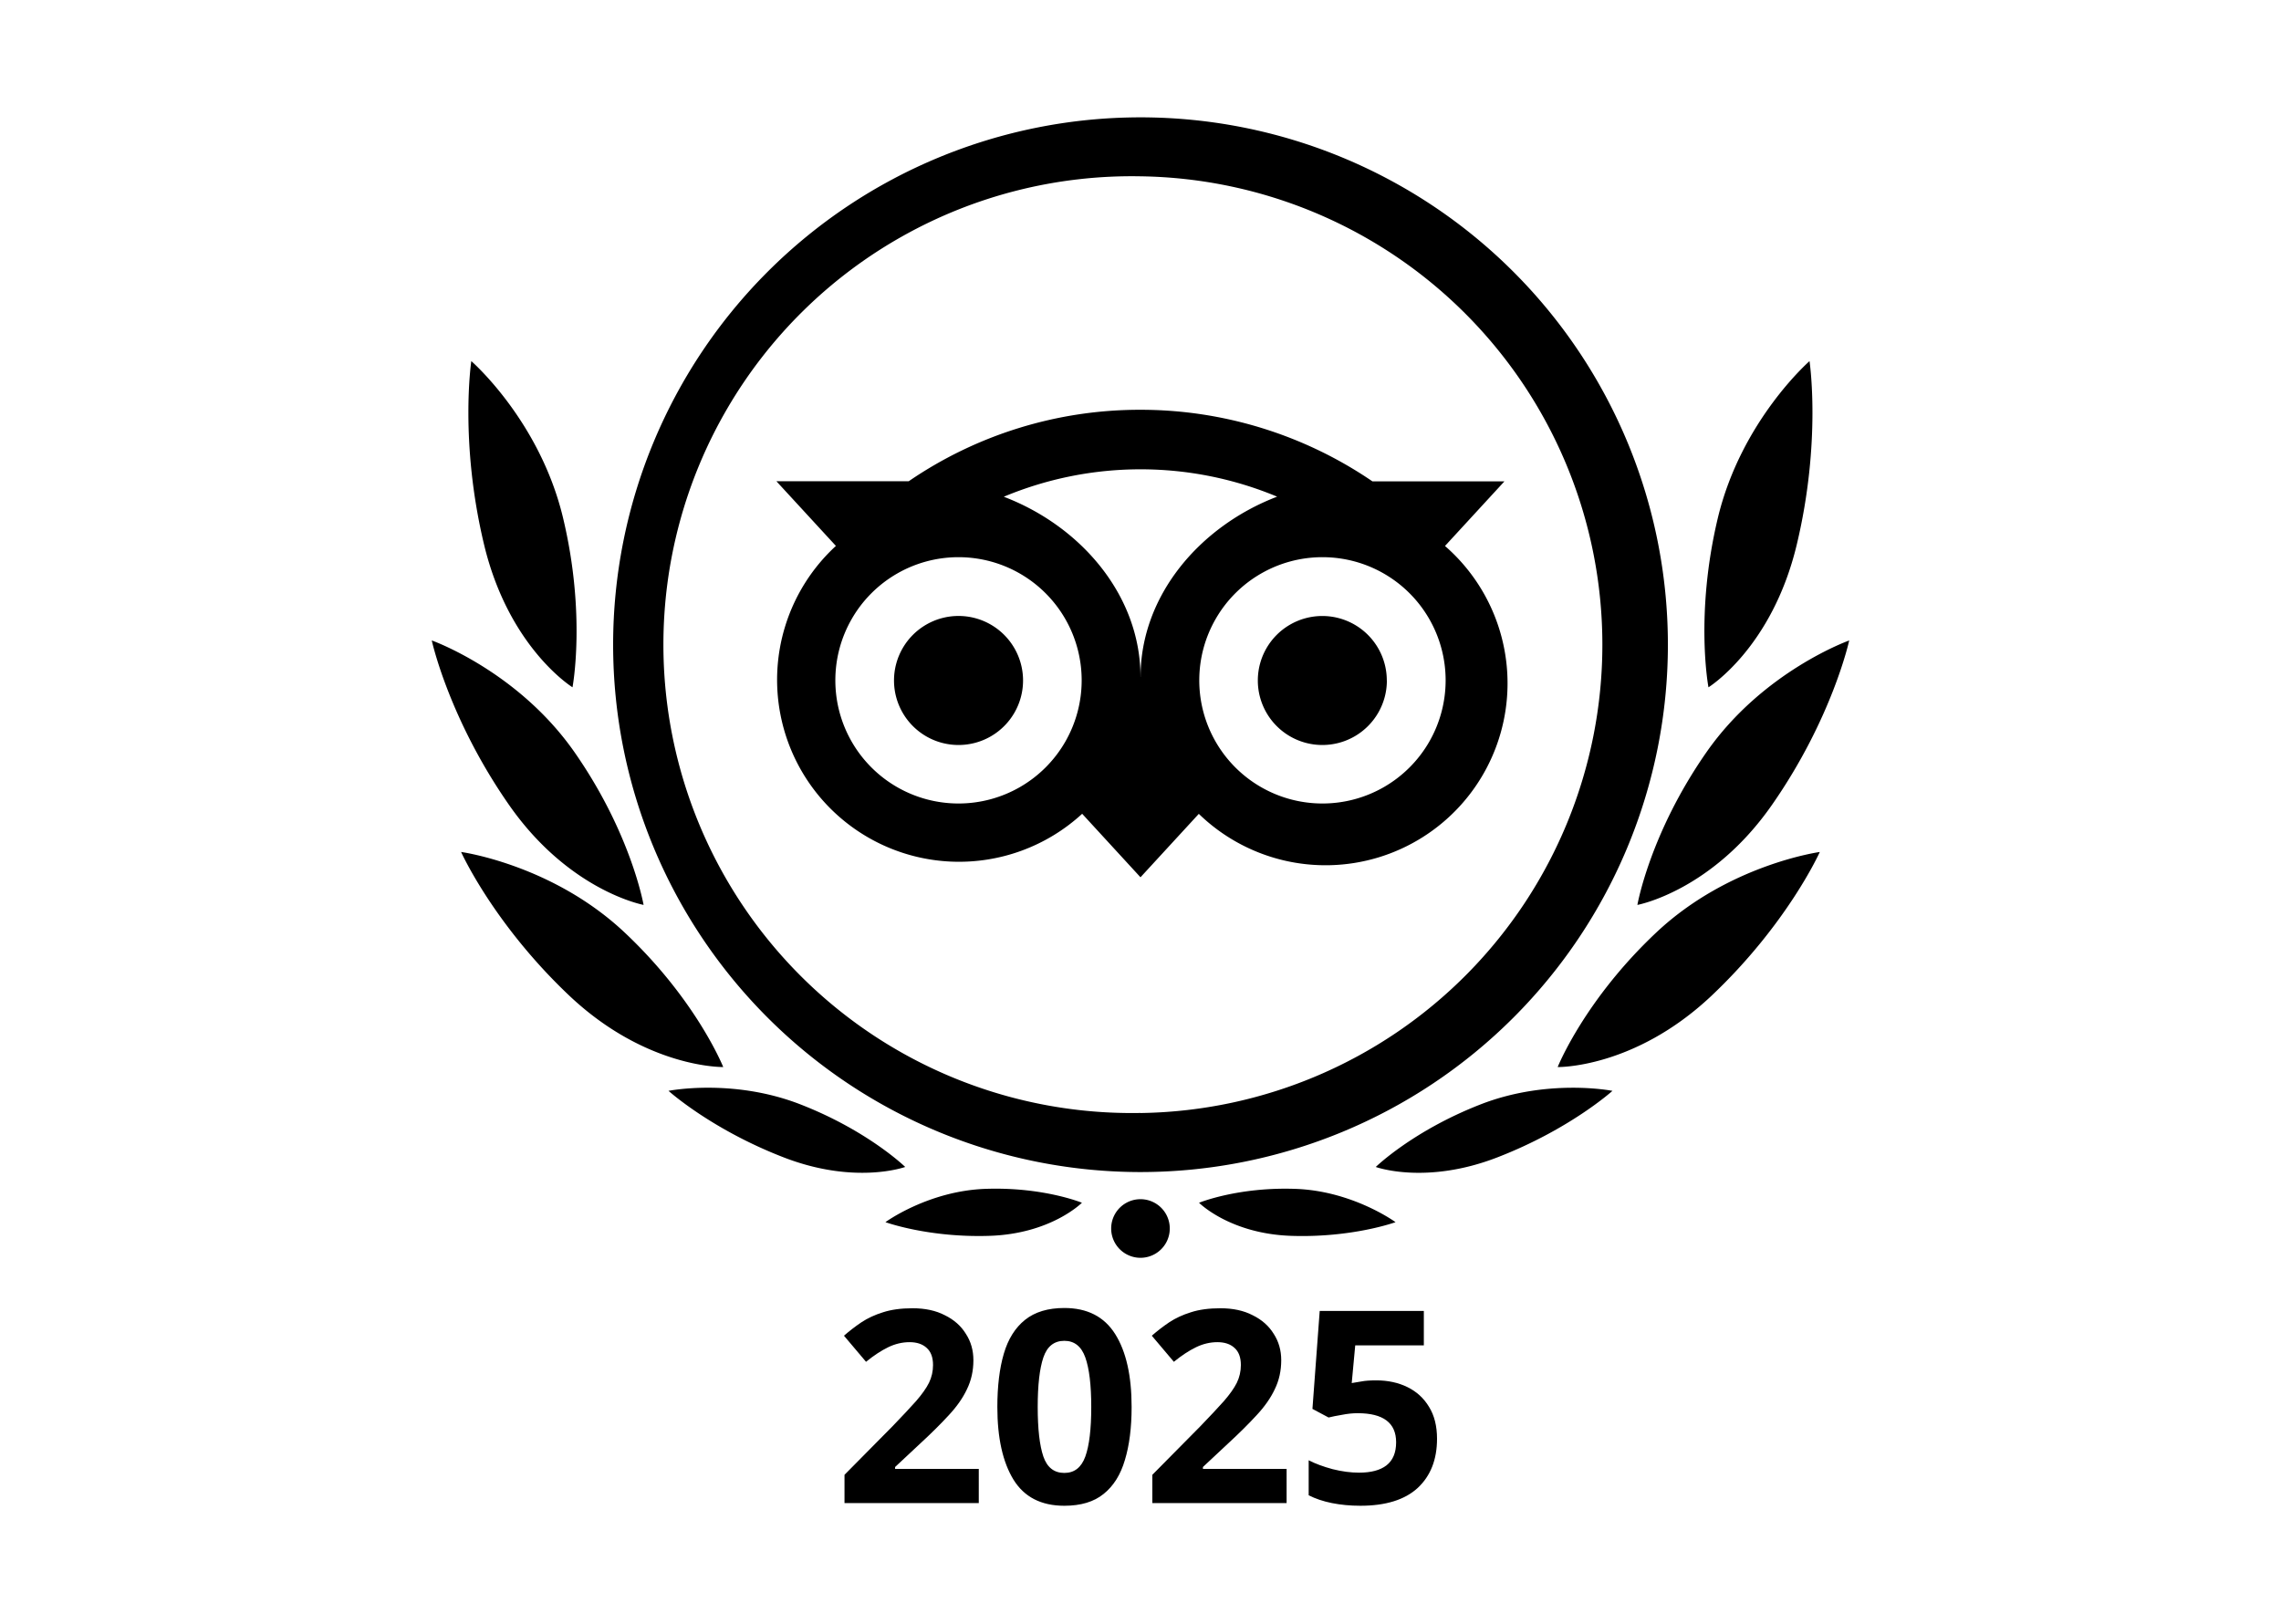
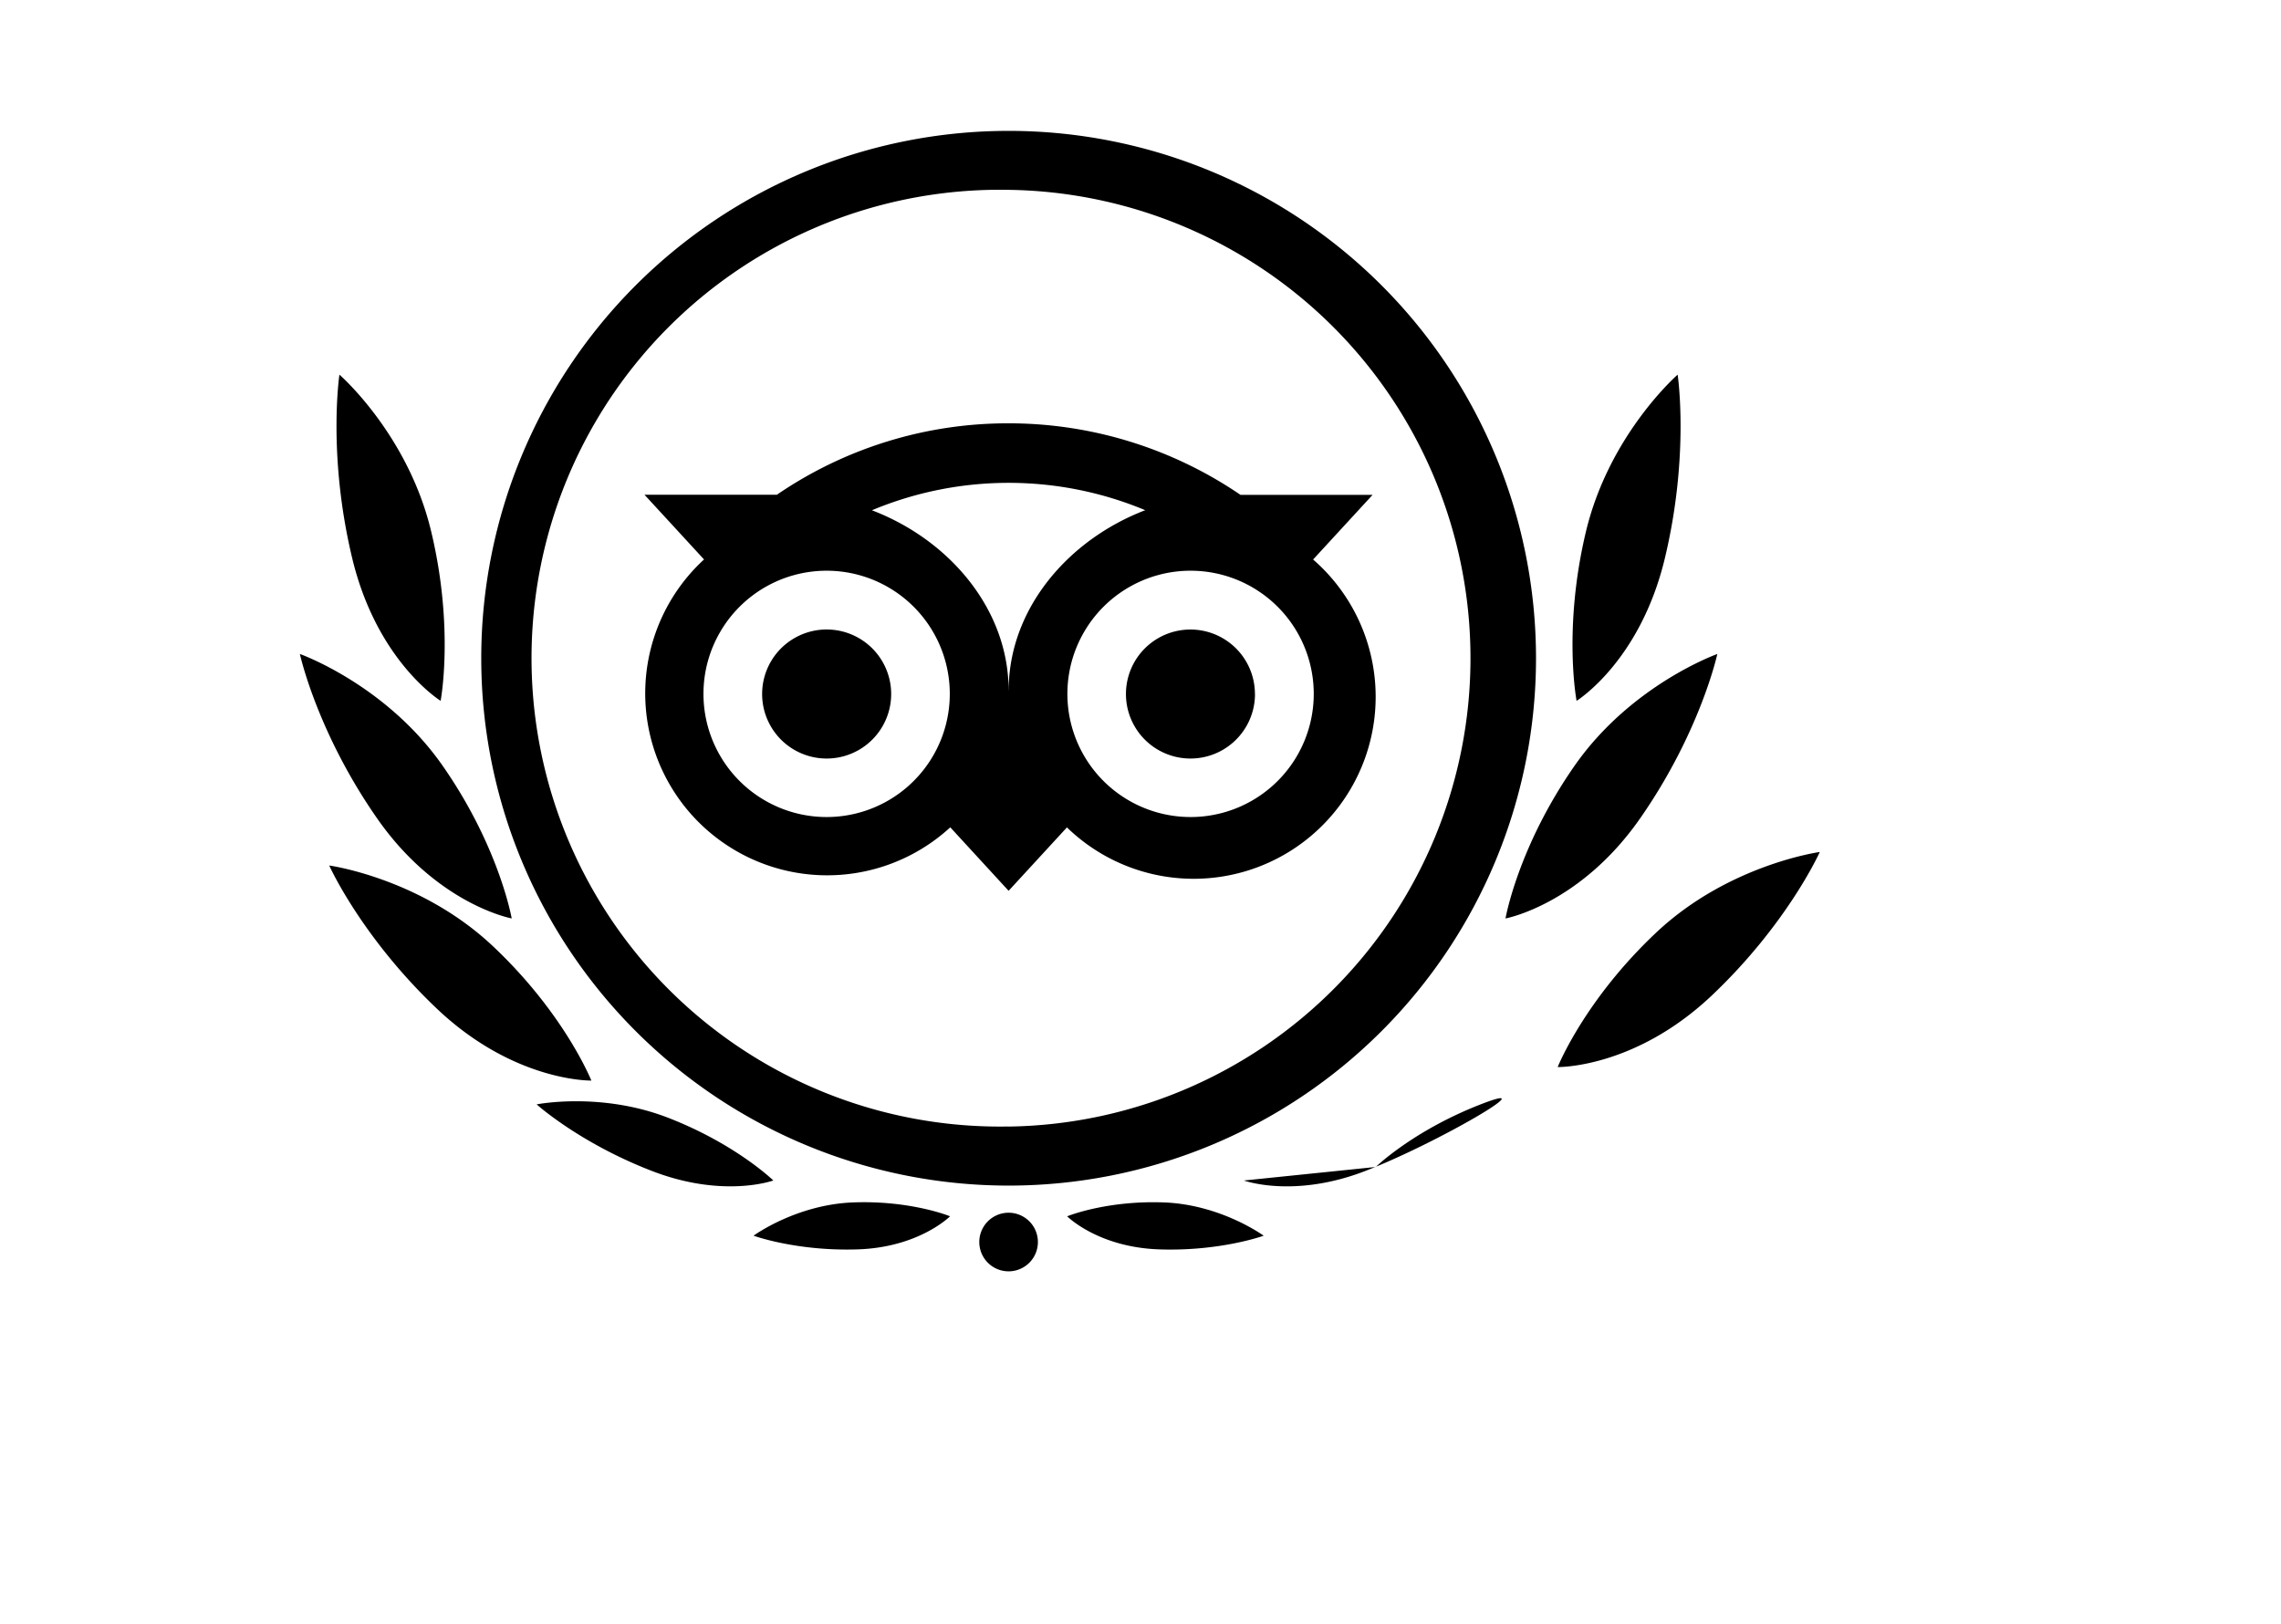
<svg xmlns="http://www.w3.org/2000/svg" width="1e3" height="712" version="1.1" viewBox="0 0 1e3 712">
-   <path d="m682.89 467.82s11.712-29.39 43.37-59.121c31.689-29.732 71.548-35.168 71.548-35.168s-14.198 31.689-47.844 63.378c-33.739 31.596-67.075 30.912-67.075 30.912m-79.75 43.805s16.279-15.876 45.949-27.433c29.669-11.557 57.817-5.934 57.817-5.934s-18.578 16.776-50.174 29.048c-31.565 12.334-53.591 4.318-53.591 4.318m-77.451 15.689s16.932-6.959 42.159-6.089c25.227 0.87 43.96 14.602 43.96 14.602s-18.889 6.897-45.762 5.996c-26.873-0.901-40.388-14.508-40.388-14.508m192.18-130.58s5.437-31.316 30.26-66.919c24.854-35.634 62.601-49.024 62.601-49.024s-7.394 34.112-33.832 72.045c-26.407 37.902-59.028 43.898-59.028 43.898m31.161-95.408s-6.058-31.72 4.132-74.344c10.252-42.594 40.17-68.659 40.17-68.659s5.282 35.044-5.592 80.434c-10.843 45.359-38.71 62.57-38.71 62.57m-249.01 250.12a12.846 12.846 0 1 0 0-25.693 12.846 12.846 0 0 0 0 25.693m0-500a231.2 231.2 0 1 0 0.031 462.41 231.2 231.2 0 0 0-0.031-462.41m0 436.5a205.36 205.36 0 1 1 0-410.65 205.36 205.36 0 0 1 0 410.68m-51.479-189.64a28.287 28.287 0 1 1-56.574 0 28.287 28.287 0 0 1 56.574 0m159.5 0a28.287 28.287 0 1 1-56.574 0 28.271 28.271 0 0 1 56.543 0m25.475-58.935 26.097-28.365h-57.879a180.19 180.19 0 0 0-101.68-31.378 179.26 179.26 0 0 0-101.59 31.316h-58.034l26.097 28.365a79.759 79.759 0 1 0 107.96 117.44l25.569 27.836 25.569-27.805a79.781 79.781 0 1 0 107.93-117.44m-213.28 112.9a53.995 53.995 0 1 1 0-107.99 53.995 53.995 0 0 1 0 107.99m79.781-55.487c0-35.51-25.848-65.987-59.929-79.005a155.34 155.34 0 0 1 59.929-12.023 155.34 155.34 0 0 1 59.898 11.992c-34.05 13.048-59.867 43.494-59.867 79.005m79.719 55.518a53.995 53.995 0 1 1 0.031-107.99 53.995 53.995 0 0 1 0 107.99m-262.71 115.54s-11.712-29.39-43.37-59.121c-31.689-29.732-71.548-35.168-71.548-35.168s14.198 31.689 47.844 63.378c33.739 31.596 67.075 30.912 67.075 30.912m79.781 43.805s-16.279-15.876-45.949-27.433c-29.669-11.557-57.817-5.934-57.817-5.934s18.578 16.776 50.174 29.048c31.565 12.334 53.591 4.318 53.591 4.318m77.451 15.689s-16.932-6.959-42.159-6.089c-25.227 0.87-43.96 14.602-43.96 14.602s18.889 6.897 45.762 5.996c26.873-0.901 40.388-14.508 40.388-14.508m-192.18-130.58s-5.437-31.316-30.26-66.919c-24.854-35.634-62.601-49.024-62.601-49.024s7.394 34.112 33.832 72.045c26.407 37.902 59.028 43.898 59.028 43.898m-31.161-95.408s6.058-31.72-4.163-74.344c-10.19-42.594-40.201-68.659-40.201-68.659s-5.282 35.044 5.592 80.434c10.874 45.359 38.772 62.57 38.772 62.57" />
-   <path d="m429.1 658.98h-58.866v-12.387l21.116-21.352q6.37-6.606 10.263-10.971 3.893-4.483 5.662-8.022 1.77-3.657 1.77-7.786 0-5.073-2.831-7.55-2.713-2.477-7.432-2.477-4.837 0-9.437 2.241-4.601 2.241-9.673 6.37l-9.673-11.443q3.657-3.185 7.668-5.898 4.129-2.713 9.437-4.365 5.426-1.77 12.976-1.77 8.258 0 14.156 3.067 6.016 2.949 9.201 8.14 3.303 5.073 3.303 11.561 0 6.96-2.831 12.74-2.713 5.78-8.022 11.443-5.191 5.662-12.622 12.504l-10.853 10.145v0.826h36.688zm67.005-42.114q0 13.566-2.949 23.24-2.831 9.673-9.319 14.864-6.37 5.191-17.223 5.191-15.218 0-22.296-11.443-7.078-11.561-7.078-31.851 0-13.684 2.831-23.357 2.831-9.673 9.319-14.864 6.488-5.191 17.223-5.191 15.1 0 22.296 11.443 7.196 11.443 7.196 31.969zm-41.17 0q0 14.392 2.477 21.706 2.477 7.196 9.201 7.196 6.606 0 9.201-7.196 2.595-7.196 2.595-21.706 0-14.392-2.595-21.706-2.595-7.314-9.201-7.314-6.724 0-9.201 7.314-2.477 7.314-2.477 21.706zm109.12 42.114h-58.866v-12.387l21.116-21.352q6.37-6.606 10.263-10.971 3.893-4.483 5.662-8.022 1.77-3.657 1.77-7.786 0-5.073-2.831-7.55-2.713-2.477-7.432-2.477-4.837 0-9.437 2.241-4.601 2.241-9.673 6.37l-9.673-11.443q3.657-3.185 7.668-5.898 4.129-2.713 9.437-4.365 5.426-1.77 12.976-1.77 8.258 0 14.156 3.067 6.016 2.949 9.201 8.14 3.303 5.073 3.303 11.561 0 6.96-2.831 12.74-2.713 5.78-8.022 11.443-5.191 5.662-12.622 12.504l-10.853 10.145v0.826h36.688zm39.283-53.793q7.668 0 13.684 2.949 6.016 2.949 9.437 8.612 3.539 5.662 3.539 14.038 0 13.684-8.494 21.588-8.494 7.786-25.127 7.786-6.606 0-12.504-1.18-5.78-1.18-10.145-3.421v-15.336q4.365 2.241 10.499 3.893 6.134 1.534 11.561 1.534 7.904 0 12.033-3.185 4.247-3.303 4.247-10.145 0-12.74-16.869-12.74-3.303 0-6.842 0.708-3.539 0.59-5.898 1.18l-7.078-3.775 3.185-42.94h45.653v15.1h-30.082l-1.534 16.515q2.005-0.354 4.247-0.708 2.359-0.472 6.488-0.472z" />
+   <path d="m682.89 467.82s11.712-29.39 43.37-59.121c31.689-29.732 71.548-35.168 71.548-35.168s-14.198 31.689-47.844 63.378c-33.739 31.596-67.075 30.912-67.075 30.912m-79.75 43.805s16.279-15.876 45.949-27.433s-18.578 16.776-50.174 29.048c-31.565 12.334-53.591 4.318-53.591 4.318m-77.451 15.689s16.932-6.959 42.159-6.089c25.227 0.87 43.96 14.602 43.96 14.602s-18.889 6.897-45.762 5.996c-26.873-0.901-40.388-14.508-40.388-14.508m192.18-130.58s5.437-31.316 30.26-66.919c24.854-35.634 62.601-49.024 62.601-49.024s-7.394 34.112-33.832 72.045c-26.407 37.902-59.028 43.898-59.028 43.898m31.161-95.408s-6.058-31.72 4.132-74.344c10.252-42.594 40.17-68.659 40.17-68.659s5.282 35.044-5.592 80.434c-10.843 45.359-38.71 62.57-38.71 62.57m-249.01 250.12a12.846 12.846 0 1 0 0-25.693 12.846 12.846 0 0 0 0 25.693m0-500a231.2 231.2 0 1 0 0.031 462.41 231.2 231.2 0 0 0-0.031-462.41m0 436.5a205.36 205.36 0 1 1 0-410.65 205.36 205.36 0 0 1 0 410.68m-51.479-189.64a28.287 28.287 0 1 1-56.574 0 28.287 28.287 0 0 1 56.574 0m159.5 0a28.287 28.287 0 1 1-56.574 0 28.271 28.271 0 0 1 56.543 0m25.475-58.935 26.097-28.365h-57.879a180.19 180.19 0 0 0-101.68-31.378 179.26 179.26 0 0 0-101.59 31.316h-58.034l26.097 28.365a79.759 79.759 0 1 0 107.96 117.44l25.569 27.836 25.569-27.805a79.781 79.781 0 1 0 107.93-117.44m-213.28 112.9a53.995 53.995 0 1 1 0-107.99 53.995 53.995 0 0 1 0 107.99m79.781-55.487c0-35.51-25.848-65.987-59.929-79.005a155.34 155.34 0 0 1 59.929-12.023 155.34 155.34 0 0 1 59.898 11.992c-34.05 13.048-59.867 43.494-59.867 79.005m79.719 55.518a53.995 53.995 0 1 1 0.031-107.99 53.995 53.995 0 0 1 0 107.99m-262.71 115.54s-11.712-29.39-43.37-59.121c-31.689-29.732-71.548-35.168-71.548-35.168s14.198 31.689 47.844 63.378c33.739 31.596 67.075 30.912 67.075 30.912m79.781 43.805s-16.279-15.876-45.949-27.433c-29.669-11.557-57.817-5.934-57.817-5.934s18.578 16.776 50.174 29.048c31.565 12.334 53.591 4.318 53.591 4.318m77.451 15.689s-16.932-6.959-42.159-6.089c-25.227 0.87-43.96 14.602-43.96 14.602s18.889 6.897 45.762 5.996c26.873-0.901 40.388-14.508 40.388-14.508m-192.18-130.58s-5.437-31.316-30.26-66.919c-24.854-35.634-62.601-49.024-62.601-49.024s7.394 34.112 33.832 72.045c26.407 37.902 59.028 43.898 59.028 43.898m-31.161-95.408s6.058-31.72-4.163-74.344c-10.19-42.594-40.201-68.659-40.201-68.659s-5.282 35.044 5.592 80.434c10.874 45.359 38.772 62.57 38.772 62.57" />
</svg>